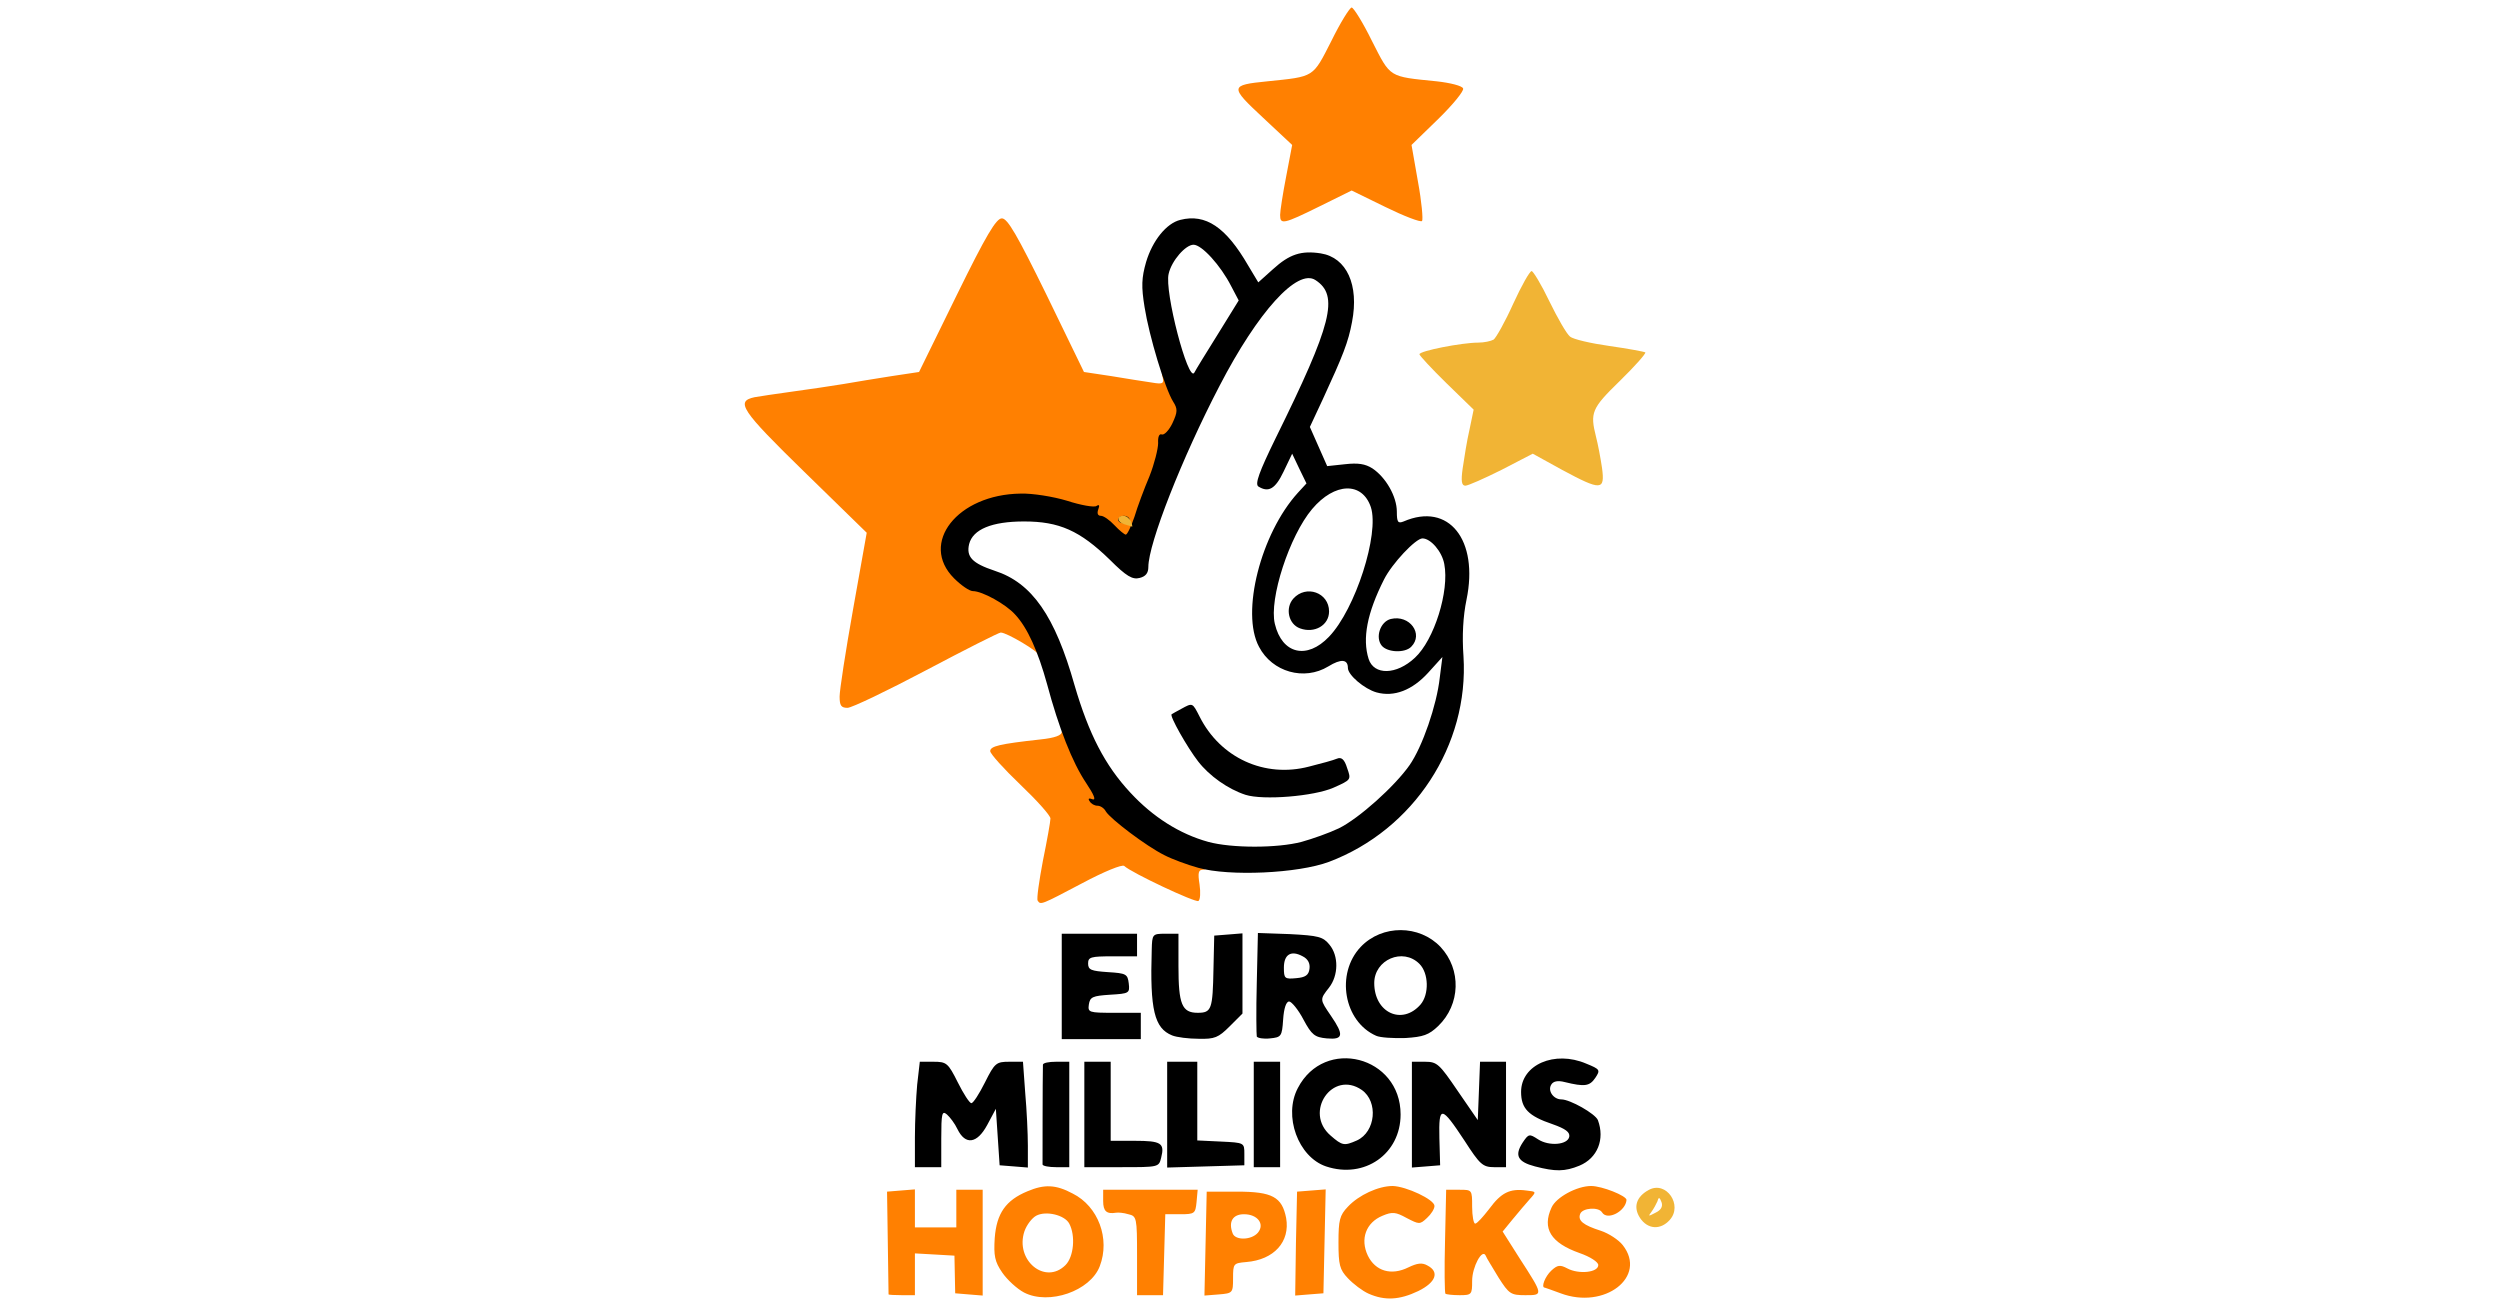
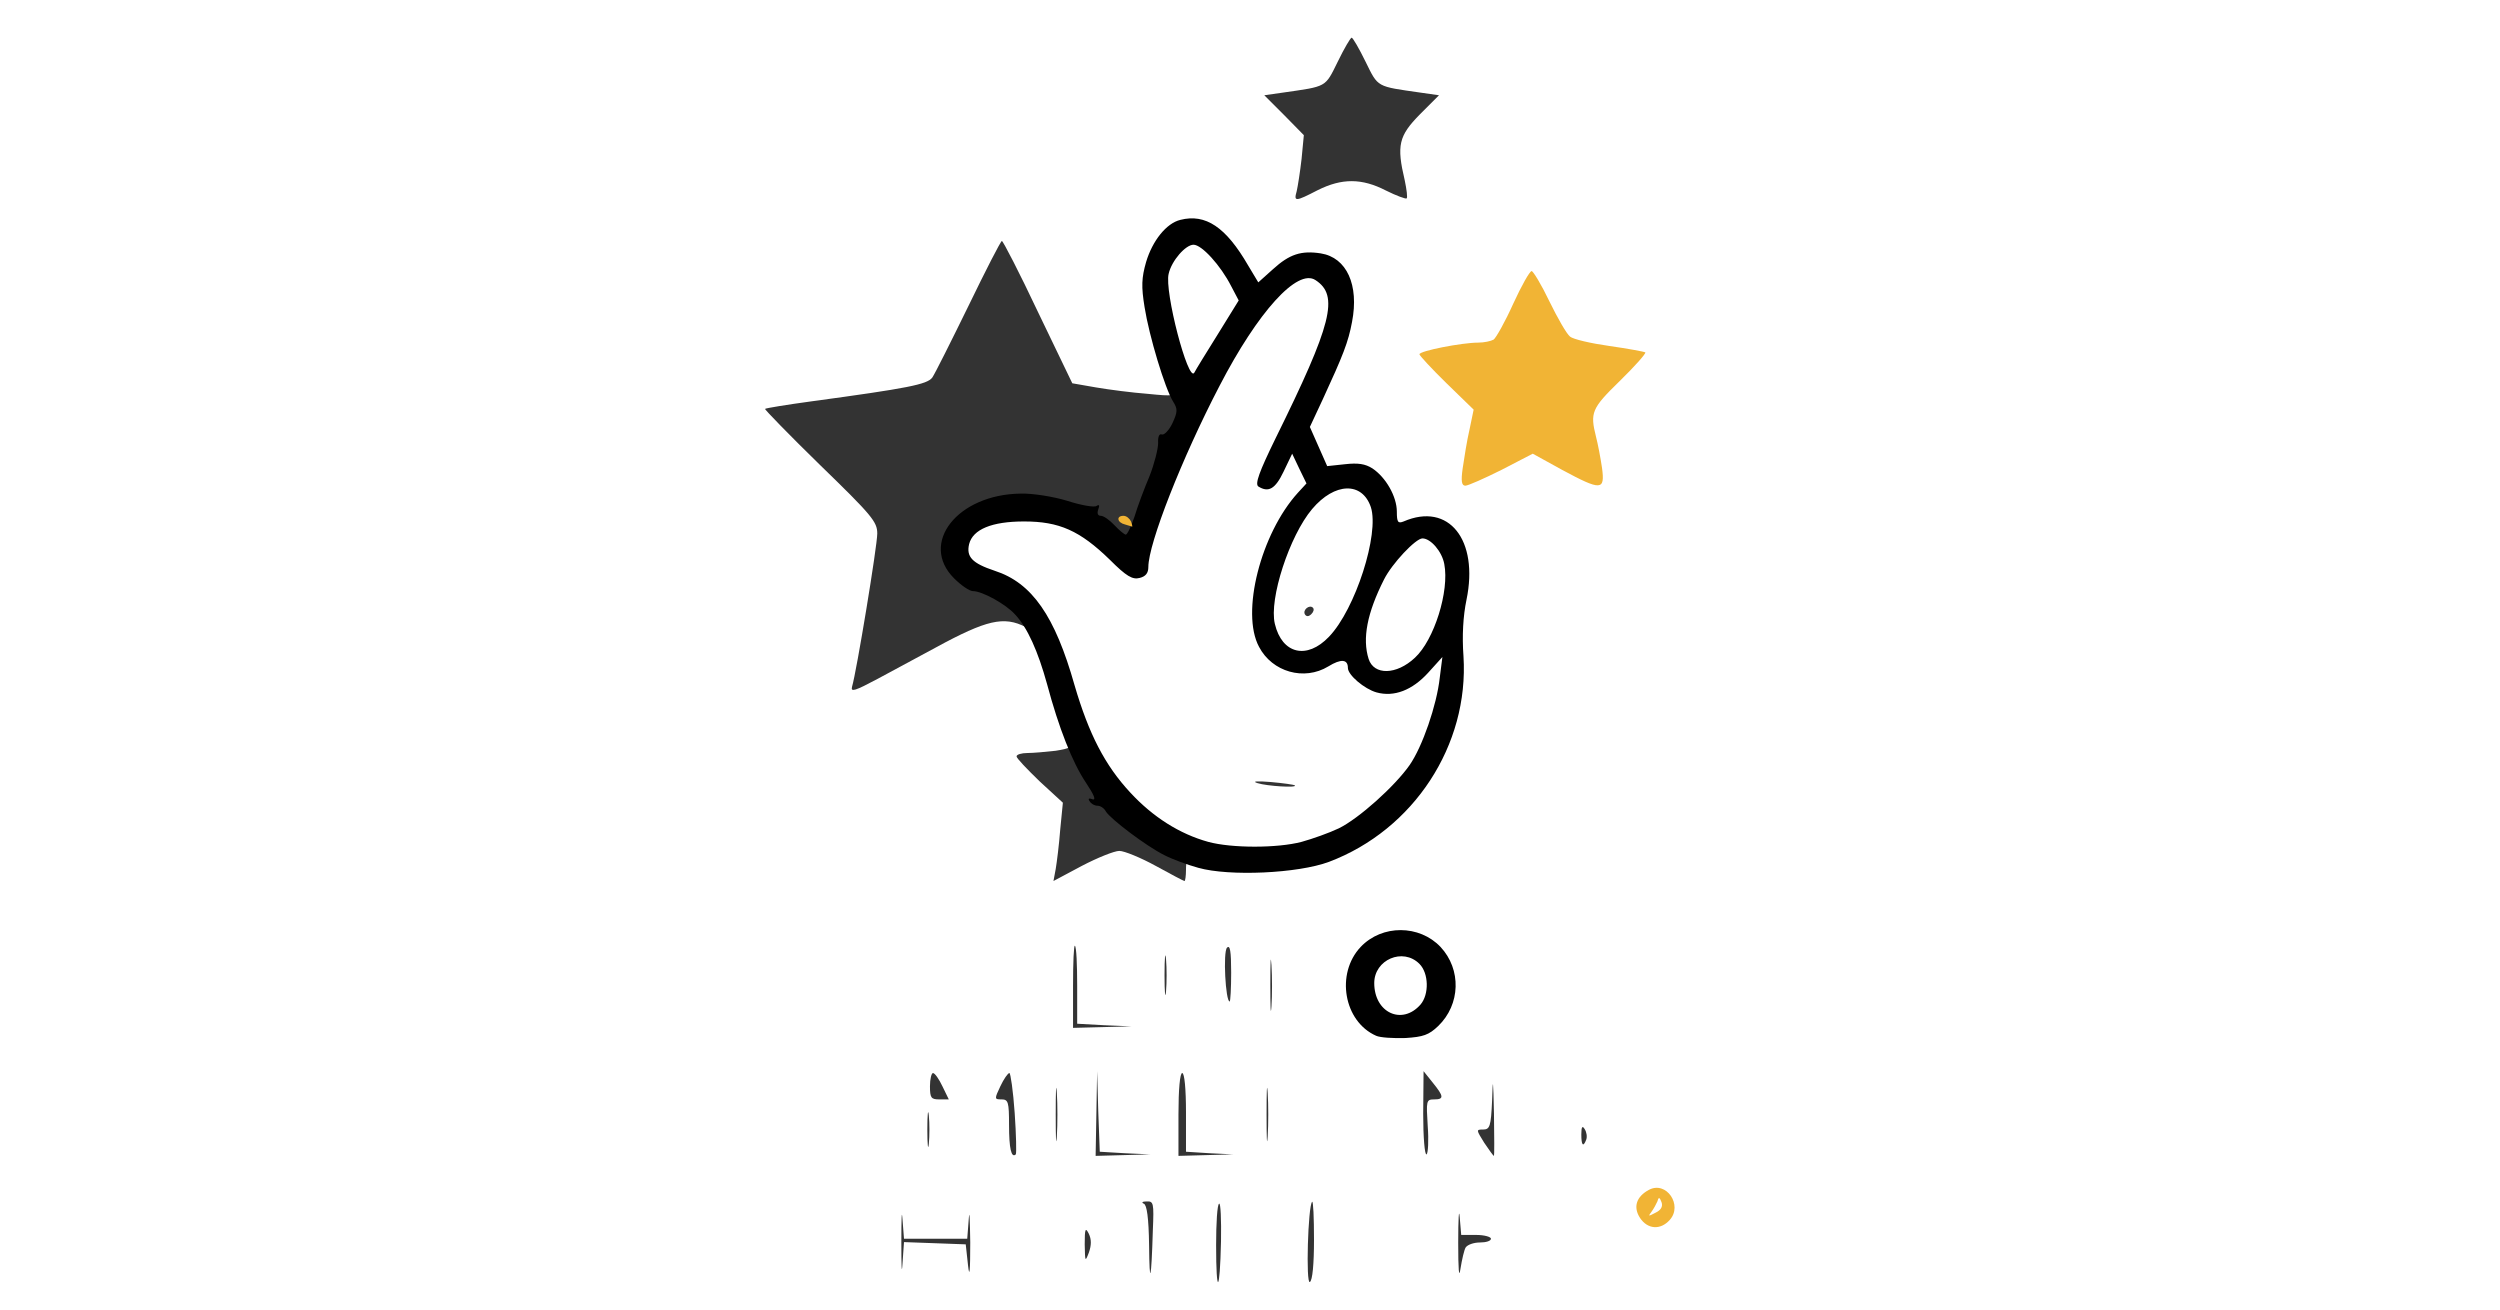
<svg xmlns="http://www.w3.org/2000/svg" width="332" height="174" version="1.0">
  <rect width="100%" height="100%" fill="#333333" stroke="none" />
  <path fill="#fff" d="M0 87V0h332v174H0V87zm124.15 78.1 4.1.15.3 2.75c.2 1.85.3.85.3-3-.05-3.15-.1-4.55-.2-3.1l-.2 2.6h-8.4l-.2-2.6c-.1-1.45-.15-.05-.15 3.1s.05 4.45.15 2.85l.2-2.9 4.1.15zm28.95-1.75c.15-3.6.1-3.85-.85-3.8-.55 0-.7.15-.35.3.4.15.65 1.85.7 5.55.05 5.55.3 4.75.5-2.05zm9.05 1.5c.05-2.9-.05-5.15-.25-5-.25.1-.4 2.6-.4 5.5 0 6.8.5 6.45.65-.5zm12.35-.2c0-2.95-.1-5.2-.25-5.05-.55.55-.85 11-.3 10.65.35-.2.55-2.4.55-5.6zm20.15 1c.25-.35 1.05-.65 1.9-.65.8 0 1.45-.2 1.45-.5 0-.25-.9-.5-1.95-.5h-2l-.2-2.35c-.1-1.35-.2.2-.2 3.35 0 3.6.1 4.9.3 3.5.2-1.25.5-2.55.7-2.85zm-50.05-1.8c-.45-.9-.55-.7-.55 1.4.05 2.3.05 2.4.55 1.1.35-1 .35-1.75 0-2.5zm-21.25-15.7c-.1-1.05-.2-.2-.2 1.85 0 2.05.1 2.9.2 1.9.1-1.05.1-2.75 0-3.75zm11.4-.35c-.2-2.9-.55-5.3-.7-5.3-.2 0-.75.8-1.2 1.75-.8 1.7-.8 1.75.15 1.75.9 0 1 .35 1 3.4 0 3.1.3 4.45.9 3.9.1-.15.05-2.6-.15-5.5zm5.6-2.65c-.1-1.6-.15-.3-.15 2.85s.05 4.45.15 2.9c.1-1.6.1-4.2 0-5.75zm9.05 8-3.35-.2-.2-5.35-.15-5.35-.1 5.65-.1 5.6 3.65-.1 3.6-.1-3.35-.15zm11.25 0-3.15-.2v-5.2c0-3.15-.2-5.25-.5-5.25s-.5 2.15-.5 5.5v5.5l3.65-.1 3.6-.1-3.1-.15zm7.7-8c-.1-1.6-.15-.3-.15 2.85s.05 4.45.15 2.9c.1-1.6.1-4.2 0-5.75zm21.25 4.35c-.2-3.3-.2-3.5.85-3.5 1.35 0 1.3-.4-.2-2.25l-1.2-1.5-.05 5.65c0 3.1.2 5.55.45 5.4.2-.15.3-1.85.15-3.8zm8.8-1.6c-.1-4.7-.15-5-.25-1.75-.15 3.45-.3 3.85-1.2 3.85-.95 0-.9.05.15 1.75.65.95 1.2 1.75 1.3 1.75.05 0 .05-2.55 0-5.6zm12.25 3.45c.15-.4.05-1-.2-1.4-.3-.5-.45-.35-.45.7 0 1.45.25 1.75.65.7zm-85.5-7.1c-.45-.95-1-1.75-1.25-1.75-.2 0-.4.8-.4 1.75 0 1.55.15 1.75 1.25 1.75H126l-.85-1.75zm21.5-8.1-3.6-.2v-5.05c0-2.75-.1-5.15-.3-5.3-.15-.15-.25 2.25-.25 5.3v5.6l3.9-.1 3.85-.1-3.6-.15zm22.2-8c-.1-1.6-.15-.4-.15 2.6 0 3.05.05 4.35.15 2.9.1-1.45.1-3.9 0-5.5zm-14-.75c-.1-1.2-.2-.25-.2 2.1s.1 3.3.2 2.15c.1-1.2.1-3.1 0-4.25zm8.65 1.75c0-2.85-.15-3.7-.55-3.3-.55.55-.2 7.15.35 7.15.1 0 .2-1.75.2-3.85zm17.35.75c-.1-.65-.2-.25-.2.85-.05 1.1.05 1.6.2 1.15.1-.5.1-1.4 0-2zm10.5 0c-.1-.65-.2-.25-.2.85-.05 1.1.05 1.6.2 1.15.1-.5.1-1.4 0-2zm-42.7-16.9c.65 0 2.85.9 4.85 2 2 1.1 3.7 2 3.8 2 .1 0 .2-.65.2-1.5 0-1.4.15-1.5 1.9-1.55l1.85-.05-2.3-.6c-5.9-1.65-11.75-6.75-14.8-12.85-1-1.95-1.6-2.8-1.65-2.15 0 .9-.4 1.1-2.3 1.4-1.3.15-3 .3-3.75.3-.8 0-1.45.2-1.45.45s1.4 1.7 3.05 3.3l3.1 2.85-.35 3.55c-.15 2-.45 4.35-.6 5.25l-.3 1.6 3.75-2c2.1-1.1 4.35-2 5-2zm19.75 1.15c-1.05-.1-2.75-.1-3.75 0-1.05.1-.2.2 1.85.2 2.05 0 2.9-.1 1.9-.2zm3.55-9.85c-.1-.1-1.55-.3-3.2-.45-1.85-.15-2.55-.1-1.75.15 1.25.4 5.35.65 4.95.3zm-46.4-19c6.1-3.2 8.2-3.5 11.25-1.7l1.9 1.1-1.6-2.3c-1.85-2.7-3.7-4.1-6.65-5.15-3.05-1.1-3.45-1.55-3.45-4.3 0-4.2 2.95-5.75 10.25-5.35 4.85.25 7.6 1.45 11.25 4.85 2.2 2.05 2.5 2.2 2.5 1.25 0-2.4 4.2-13.8 7.5-20.2l1-2h-1.45c-.8 0-1.6-.3-1.7-.6-.15-.35-.3-.1-.3.55-.05 1.2-.1 1.2-3.65.85-2-.15-5.1-.55-6.85-.85l-3.15-.55-4.55-9.45c-2.45-5.2-4.65-9.45-4.8-9.45-.15 0-2.15 3.9-4.45 8.65-2.3 4.7-4.45 9-4.8 9.5-.7.9-3.15 1.4-16.05 3.15-3.3.45-6.05.9-6.15 1-.1.05 3.2 3.45 7.35 7.5 6.85 6.65 7.55 7.5 7.55 9.05 0 1.65-2.75 18.35-3.35 20.35-.2.75.4.55 3.4-1.05 2.05-1.1 6.1-3.3 9-4.85zm48.8-4.6c-.45-.45-1.4.3-1.05.9.2.3.5.3.85-.05.3-.3.4-.65.2-.85zm10.4-8.7c.75-.85.8-1 .15-1-.45 0-.9.45-1.05 1-.15.55-.2 1-.15 1 .1 0 .55-.45 1.05-1zm18.75-13c1.45 0 3 .5 4.9 1.6 2.75 1.55 2.75 1.55 2.4.35-.2-.65-.5-2.8-.65-4.75l-.25-3.55 2.3-2.15c1.25-1.15 2.3-2.3 2.3-2.5 0-.25-1.5-.6-3.35-.75-1.9-.2-3.7-.6-4.05-.9-.4-.3-1.35-1.9-2.2-3.55l-1.5-2.95-1.5 3.2c-.8 1.75-1.7 3.35-2 3.5-.25.15-1.95.45-3.75.6-1.8.2-3.4.45-3.55.6-.15.15.8 1.4 2.15 2.75l2.4 2.45-.3 3.15c-.2 1.75-.45 3.8-.65 4.55l-.3 1.4 2.75-1.55c1.85-1 3.45-1.5 4.85-1.5zm-31-1.1c0-.95-.1-1-.5-.4-.65.95-.65 1.5 0 1.5.3 0 .5-.5.5-1.1zm2.5-32.65c3.2-1.6 5.85-1.6 9.05.05 1.4.7 2.65 1.15 2.75 1.05.15-.1 0-1.2-.25-2.4-1.1-4.65-.8-5.9 2-8.75l2.55-2.55-2.45-.35c-5.9-.85-5.6-.65-7.3-4.1-.85-1.75-1.7-3.2-1.85-3.2-.15 0-1 1.45-1.85 3.2-1.7 3.45-1.4 3.25-7.3 4.1l-2.45.35 2.65 2.65 2.6 2.65-.3 3.15c-.2 1.75-.5 3.65-.65 4.3-.4 1.4-.2 1.4 2.8-.15z" />
  <g fill="#ff8001">
-     <path d="M136 171.65c-.95-.5-2.25-1.7-2.9-2.65-1-1.45-1.15-2.25-1-4.6.25-3.25 1.45-5 4.35-6.2 2.25-.95 3.75-.9 6 .3 3.4 1.7 5 6 3.6 9.65-1.25 3.3-6.75 5.2-10.05 3.5zm5.5-3.65c1.1-1.1 1.35-3.9.5-5.5-.6-1.15-3.1-1.75-4.4-1.05-.55.3-1.25 1.2-1.55 2.05-1.3 3.85 2.75 7.2 5.45 4.5zM181.75 171.8c-.8-.35-2.05-1.3-2.75-2.05-1.1-1.15-1.25-1.8-1.25-4.75s.15-3.6 1.25-4.75c1.45-1.55 4.05-2.75 5.95-2.75 1.8.05 5.55 1.8 5.55 2.65 0 .4-.45 1.1-1 1.6-.95.9-1.05.85-2.7 0-1.45-.8-1.9-.85-3.2-.3-2.2.9-3 3.1-1.95 5.3 1 2.05 3.1 2.7 5.4 1.55 1.15-.55 1.8-.65 2.5-.25 1.65.85 1.15 2.25-1.2 3.4-2.5 1.2-4.45 1.3-6.6.35zM207.25 171.75c-1.1-.4-2.05-.75-2.1-.75-.55 0 .05-1.5.85-2.25.85-.8 1.2-.8 2.15-.3 1.5.8 4.1.55 4.1-.45 0-.4-1.05-1.1-2.5-1.6-3.8-1.35-5-3.25-3.7-6.05.6-1.35 3.35-2.85 5.25-2.85 1.45 0 4.7 1.3 4.7 1.85-.1 1.5-2.55 2.8-3.25 1.65-.45-.75-2.6-.6-2.9.2-.35.9.4 1.5 2.75 2.25 1.05.35 2.35 1.2 2.9 1.9 3.3 4.2-2.4 8.6-8.25 6.4zM118 171.9c0-.1-.05-3.2-.1-6.9l-.1-6.75 1.85-.15 1.85-.15V163h5.5v-5h3.5v14.05l-1.85-.15-1.8-.15-.05-2.5-.05-2.5-2.6-.15-2.65-.15V172h-1.75c-.95 0-1.75-.05-1.75-.1zM151 166.75c0-5.05-.05-5.25-1.15-5.5-.65-.2-1.35-.25-1.65-.2-1.25.2-1.7-.2-1.7-1.55V158h12.55l-.15 1.65c-.15 1.5-.25 1.6-2.15 1.6h-2l-.15 5.4-.15 5.35H151v-5.25zM160.1 165.15l.15-6.9h4.05c4.65 0 5.95.7 6.5 3.5.55 3.15-1.6 5.55-5.3 5.85-1.7.15-1.75.2-1.75 2.15s-.05 2-1.9 2.15l-1.9.15.15-6.9zm6.95-1.45c.95-1.15-.05-2.45-1.85-2.45-1.5 0-2.1 1-1.5 2.55.35.95 2.5.9 3.35-.1zM172.1 165.15l.15-6.9 1.9-.15 1.9-.15-.15 6.9-.15 6.9-1.9.15-1.85.15.1-6.9z" />
-     <path d="M191.95 171.8c-.1-.1-.15-3.25-.05-7l.15-6.8h1.75c1.7 0 1.7 0 1.7 2.25 0 1.25.2 2.25.4 2.25.25 0 1.05-.9 1.9-2 1.55-2.1 2.7-2.7 4.9-2.4 1.35.15 1.35.15.45 1.15-.5.55-1.5 1.75-2.25 2.65l-1.35 1.65 2.25 3.55c3.2 4.95 3.15 4.9.75 4.9-1.9 0-2.15-.15-3.55-2.35-.8-1.35-1.6-2.6-1.7-2.9-.45-1-1.8 1.5-1.8 3.35 0 1.8-.05 1.9-1.65 1.9-.95 0-1.8-.1-1.9-.2zM137.8 119.6c-.15-.25.2-2.65.7-5.3.55-2.7 1-5.2 1-5.6 0-.4-1.8-2.4-4-4.5s-4-4.1-4-4.45c0-.65 1.2-.95 6.65-1.55 1.95-.2 2.85-.55 2.85-1 0-.4.4-.7.9-.7.55 0 1.15.8 1.75 2.2 1.45 3.45 5.1 8.25 7.95 10.45 2.65 2 7.1 4.35 8.3 4.35.3 0 .6.45.6 1s-.35 1-.75 1c-.6 0-.7.4-.45 1.95.15 1.05.1 2.05-.15 2.2-.4.25-8.9-3.75-9.85-4.65-.25-.25-2.7.75-5.6 2.3-5.5 2.9-5.5 2.9-5.9 2.3zM111.5 92.5c0-.85.8-6.05 1.8-11.65l1.8-10.1-8.3-8.1c-8.4-8.2-9.15-9.35-6.6-9.9.55-.1 2.85-.45 5.05-.75 2.2-.3 5.25-.75 6.75-1s4.4-.75 6.4-1.05l3.65-.55 5-10.2c3.95-8.05 5.25-10.2 6-10.2s2 2.15 5.95 10.2l4.95 10.2 3.65.55c2 .35 4.4.7 5.35.85 1.45.25 1.65.15 1.45-.7-.2-.75-.05-.9.8-.75 1.2.25 2.8 3.3 2.8 5.3 0 1.45-1.45 4.85-2.1 4.85-.2 0-.4.4-.4.9s-.6 2.35-1.3 4.15c-.7 1.75-1.65 4.25-2.05 5.6-.75 2.25-.9 2.35-2.65 2.35-1.3 0-2.15-.35-3-1.25-.65-.7-1.45-1.25-1.8-1.25-.35 0-.7-.2-.8-.45-.05-.25-1.9-1-4.05-1.6-3.4-1-4.15-1.1-6.1-.55-2.9.75-5.45 2.45-6.5 4.25-.85 1.4-.8 1.5.1 2.8 1 1.35 2.15 2 5.1 3.1 2.35.85 4.4 2.7 5.55 5 1.05 2 1.35 4.95.5 4.95-.25 0-.5-.2-.5-.45 0-.5-4.3-3.05-5.1-3.05-.25 0-4.7 2.25-9.9 5s-9.9 5-10.45 5c-.85 0-1.05-.3-1.05-1.5zM170 28.55c0-.5.35-2.8.8-5.1l.8-4.2-3.9-3.65c-4.4-4.1-4.4-4.3.6-4.8 6.3-.65 6-.45 8.5-5.35C178 3 179.25 1 179.5 1s1.5 2 2.7 4.45c2.5 4.9 2.15 4.7 8.6 5.35 1.8.2 3.4.6 3.5.95.15.3-1.35 2.15-3.3 4.05l-3.55 3.45.85 4.85c.5 2.7.7 5.05.55 5.25-.2.2-2.4-.65-4.85-1.85l-4.5-2.2-4.25 2.1c-4.85 2.4-5.25 2.45-5.25 1.15z" />
-   </g>
-   <path d="M176.1 154.9c-3.7-1.25-5.7-6.7-3.75-10.4 3.55-6.85 13.65-4.25 13.65 3.5 0 5.25-4.8 8.6-9.9 6.9zm4.1-3.45c2.5-1.15 2.85-5.15.65-6.7-3.9-2.7-7.75 2.95-4.15 6.05 1.55 1.35 1.8 1.4 3.5.65zM203.85 154.9c-2.3-.6-2.75-1.45-1.65-3.15.8-1.2.9-1.2 2.05-.45 1.45.95 3.95.75 4.15-.35.1-.6-.5-1.05-2.2-1.65-3.25-1.1-4.2-2.1-4.2-4.3 0-3.6 4.45-5.55 8.65-3.75 1.85.75 1.9.85 1.2 1.9-.75 1.1-1.4 1.2-4.05.55-.95-.25-1.55-.1-1.8.35-.5.8.3 1.95 1.35 1.95 1.15 0 4.5 1.9 4.85 2.75.95 2.55-.05 5.05-2.45 6.05-1.95.8-3.2.8-5.9.1zM121.5 151.05c0-2.15.15-5.3.3-7l.35-3.05h1.8c1.75 0 1.95.15 3.25 2.75.75 1.5 1.55 2.75 1.8 2.75s1.05-1.25 1.8-2.75c1.3-2.6 1.5-2.75 3.25-2.75h1.8l.3 4.15c.2 2.25.35 5.4.35 7v2.9l-1.85-.15-1.9-.15-.25-3.75-.25-3.75-1.15 2.15c-1.35 2.5-2.9 2.7-3.95.55-.35-.75-1-1.6-1.4-1.95-.65-.55-.75-.15-.75 3.2v3.8h-3.5v-3.95zM138.45 154.65c0-.3 0-11.65.05-13.25 0-.25.8-.4 1.75-.4H142v14h-1.75c-.95 0-1.75-.15-1.8-.35zM144 148v-7h3.5v10.5h3.2c3.5 0 4 .3 3.5 2.25-.3 1.25-.35 1.25-5.25 1.25H144v-7zM155 148v-7h4v10.45l3.15.15c3.1.15 3.1.15 3.1 1.65v1.5l-5.1.15-5.15.15V148zM166.5 148v-7h3.5v14h-3.5v-7zM187.5 148.05V141h1.75c1.6 0 1.9.3 4.35 3.9l2.65 3.85.15-3.85.15-3.9H200v14h-1.6c-1.5 0-1.9-.4-3.9-3.5-3.1-4.7-3.45-4.75-3.35-.35l.1 3.6-1.85.15-1.9.15v-7zM141 131v-7h10v3h-3.25c-2.9 0-3.25.1-3.25.95s.4 1 2.65 1.15c2.4.15 2.6.25 2.75 1.5.15 1.3.05 1.35-2.5 1.5-2.3.15-2.65.3-2.8 1.3-.15 1.05 0 1.1 3.35 1.1h3.55v3.5H141v-7zM155.65 137.5c-2.35-.95-2.95-3.4-2.7-11.35.05-2.1.1-2.15 1.8-2.15h1.75v4.3c0 5.05.45 6.2 2.55 6.2 1.85 0 2-.45 2.1-5.85l.1-4.4 1.9-.15 1.85-.15V134.6l-1.7 1.7c-1.5 1.5-2 1.7-4.1 1.65-1.35 0-2.95-.2-3.55-.45zM166.9 137.65c-.05-.2-.1-3.4 0-7.1l.15-6.65 4.25.15c3.8.2 4.4.35 5.25 1.4 1.25 1.5 1.2 4.1-.05 5.7-1.25 1.6-1.25 1.55.25 3.75 1.75 2.55 1.65 3.2-.55 3-1.6-.15-2-.45-3.1-2.5-.7-1.35-1.6-2.4-1.9-2.4-.4 0-.7.9-.8 2.4-.15 2.25-.25 2.35-1.75 2.5-.85.1-1.65-.05-1.75-.25zm7-9c.1-.7-.2-1.3-.9-1.65-1.55-.85-2.5-.25-2.5 1.5 0 1.45.1 1.55 1.65 1.4 1.2-.1 1.65-.4 1.75-1.25z" />
+     </g>
  <path d="M182.75 137.55c-4.3-1.9-5.4-8.25-2.05-11.8 2.85-3 7.8-2.95 10.6 0 2.8 3 2.65 7.65-.3 10.5-1.25 1.2-2 1.45-4.35 1.6-1.6.05-3.35-.05-3.9-.3zm5.9-4.15c1.15-1.35 1.1-4.15-.15-5.4-2.2-2.2-6-.55-6 2.55 0 3.95 3.7 5.65 6.15 2.85zM159.15 115.25c-1.45-.4-3.5-1.15-4.55-1.7-2.4-1.2-7.15-4.8-7.75-5.8-.2-.4-.7-.75-1.1-.75-.4 0-.85-.25-1.05-.6-.25-.35-.1-.45.4-.25.5.15.15-.65-.85-2.15-1.85-2.75-3.65-7.35-5.2-13.15-1.2-4.35-2.6-7.5-4.25-9.25-1.2-1.35-4.35-3.1-5.6-3.1-.45 0-1.55-.75-2.5-1.7-4.65-4.65.45-11.15 8.85-11.25 1.55-.05 4.35.4 6.15.95 1.85.6 3.6.9 3.9.7.4-.25.45-.1.25.45s-.05.85.35.85c.35 0 1.15.55 1.8 1.25.65.7 1.35 1.25 1.5 1.25.2 0 .7-1.05 1.15-2.35.4-1.35 1.3-3.75 2-5.4.65-1.65 1.15-3.65 1.15-4.4-.05-.85.15-1.3.5-1.15.3.1.95-.55 1.4-1.5.7-1.5.7-1.9.1-2.85-1.1-1.75-3.2-8.75-3.8-12.55-.45-2.75-.4-3.9.2-6 .85-2.85 2.7-5.15 4.55-5.6 3.35-.85 6.05.95 9 6.05l1.35 2.25 1.95-1.75c2.2-2 3.75-2.5 6.35-2.1 3.45.55 5.1 4.2 4.15 9.1-.5 2.7-1.2 4.45-3.85 10.2l-1.75 3.75 1.15 2.6 1.15 2.6 2.35-.25c1.75-.2 2.7-.05 3.65.55 1.8 1.2 3.25 3.75 3.25 5.75 0 1.4.15 1.6.9 1.3 6-2.6 10 2.45 8.35 10.4-.45 2.15-.6 4.8-.4 7.5.75 11.8-6.6 23.05-17.85 27.3-4.15 1.55-13.25 1.95-17.35.8zm13.7-3.45c1.45-.4 3.7-1.2 4.95-1.8 2.65-1.3 7.4-5.55 9.4-8.4 1.7-2.45 3.6-7.95 4-11.6l.35-2.75-1.9 2.1c-2.1 2.3-4.5 3.25-6.85 2.6-1.6-.45-3.8-2.3-3.8-3.25 0-1.15-.9-1.25-2.6-.2-3.2 1.95-7.45.75-9.2-2.6-2.45-4.55.25-15.05 5.15-20.45l1.15-1.25-.95-1.95-.95-2-1.15 2.4c-1.1 2.3-2 2.8-3.35 1.95-.45-.35.1-1.9 2.3-6.4 7.5-15.2 8.45-18.95 5.3-21-2.4-1.6-7.65 4.2-12.75 14.05-5 9.6-9.45 20.95-9.45 24.05 0 .8-.35 1.25-1.15 1.45-.95.25-1.75-.2-3.95-2.4-4-3.9-6.75-5.1-11.4-5.1-4.3 0-6.8 1.05-7.3 3-.4 1.7.4 2.55 3.4 3.55 4.95 1.6 8 6 10.6 15.2 1.9 6.5 4.05 10.65 7.4 14.25 3 3.25 6.55 5.5 10.35 6.55 3.1.85 9.2.85 12.4 0zm15.05-24.45c2.55-2.35 4.6-8.85 3.9-12.45-.3-1.65-1.8-3.4-2.9-3.4-.9 0-4.05 3.35-5.1 5.45-2.25 4.45-2.9 7.85-2.05 10.55.7 2.2 3.7 2.15 6.15-.15zm-11.4-2.8c3.5-3.65 6.7-13.65 5.55-17.2-1.15-3.4-4.8-3.3-7.8.25s-5.75 11.95-4.95 15.25c.95 4 4.25 4.8 7.2 1.7zm-14.75-40.2 2.75-4.45-1-1.9c-1.4-2.75-3.9-5.5-5-5.5-1.05 0-2.9 2.1-3.3 3.85-.6 2.3 2.6 14.5 3.4 13.15.2-.4 1.65-2.75 3.15-5.15z" />
-   <path d="M165.4 105.55c-2.3-.75-4.8-2.5-6.3-4.45-1.4-1.8-3.85-6.1-3.5-6.25.1-.05.65-.4 1.25-.7 1.55-.85 1.5-.85 2.45 1 2.75 5.5 8.65 8.2 14.55 6.65 1.6-.4 3.25-.85 3.7-1.05.6-.25 1 .1 1.35 1.25.55 1.55.55 1.55-1.8 2.6-2.6 1.15-9.35 1.7-11.7.95zM183.5 85.75c-.9-1.1-.2-3.2 1.2-3.55 2.5-.6 4.4 2 2.7 3.7-.85.85-3.15.75-3.9-.15zM172.65 83.45c-1.55-.55-2-2.7-.9-3.95 1.7-1.9 4.75-.8 4.75 1.7 0 1.85-1.95 2.95-3.85 2.25zM148.5 69c0-.25.35-.5.75-.5s.75.25.75.5c0 .3-.35.5-.75.5s-.75-.2-.75-.5z" />
  <g fill="#f1b435">
    <path d="M217.8 161.75c-.95-1.45-.5-2.85 1.2-3.75 2.3-1.2 4.5 2.05 2.75 4-1.25 1.4-2.95 1.25-3.95-.25zm2.85-2.1c-.25-.7-.4-.7-.55-.1-.15.35-.5 1-.8 1.4-.45.6-.4.6.55.1.75-.35 1-.85.8-1.4zM149.4 69.65c-1.05-.25-1.2-1.15-.2-1.15.4 0 .8.35 1 .75.15.4.2.7.15.7-.05-.05-.5-.15-.95-.3zM194.25 62.15c.2-1.35.55-3.6.9-5.1l.55-2.65-3.6-3.5c-2-1.95-3.6-3.7-3.6-3.85 0-.45 5.65-1.55 7.8-1.55.8 0 1.7-.2 2.05-.4.3-.2 1.5-2.3 2.6-4.75 1.1-2.4 2.2-4.35 2.45-4.35.2 0 1.3 1.8 2.35 4 1.1 2.25 2.3 4.35 2.75 4.7.4.35 2.75.9 5.25 1.25 2.45.35 4.6.75 4.75.85.1.15-1.4 1.85-3.4 3.8-3.75 3.65-3.95 4.2-3.15 7.4.25.95.6 2.8.8 4.15.4 3-.1 3.05-5.3.25l-3.9-2.15-4.15 2.15c-2.3 1.15-4.45 2.1-4.8 2.1-.5 0-.6-.6-.35-2.35z" />
  </g>
</svg>